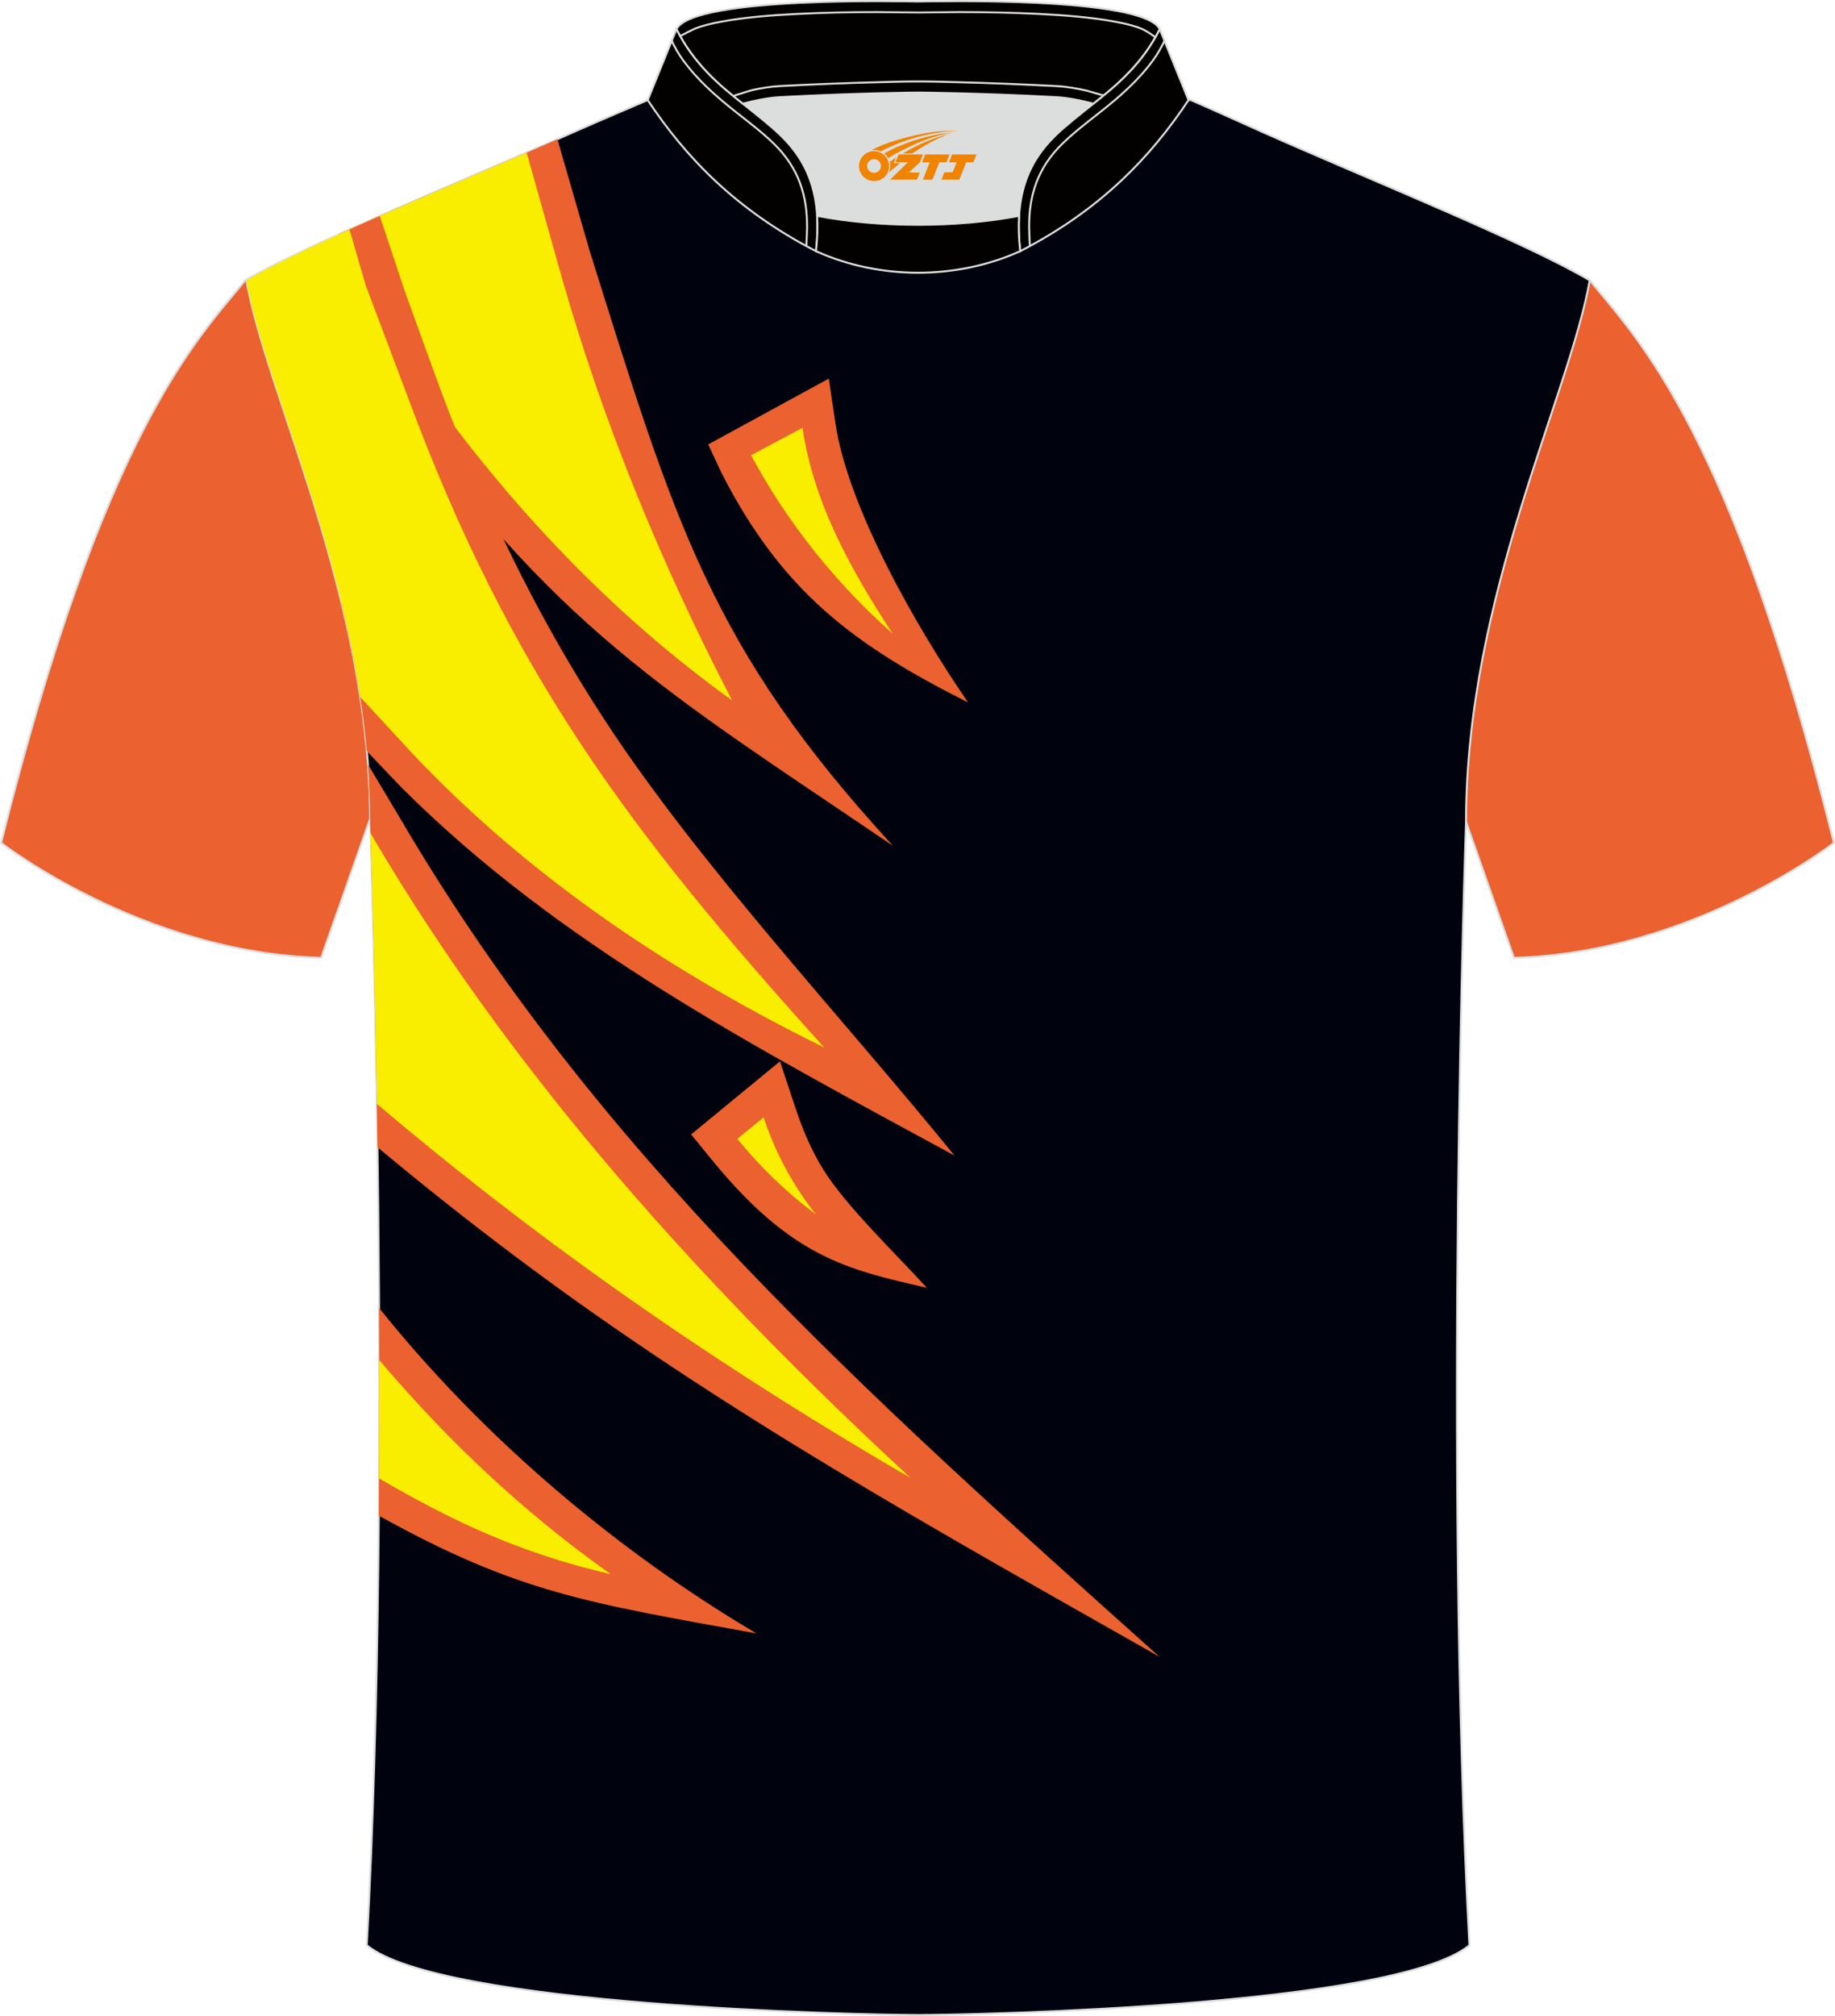
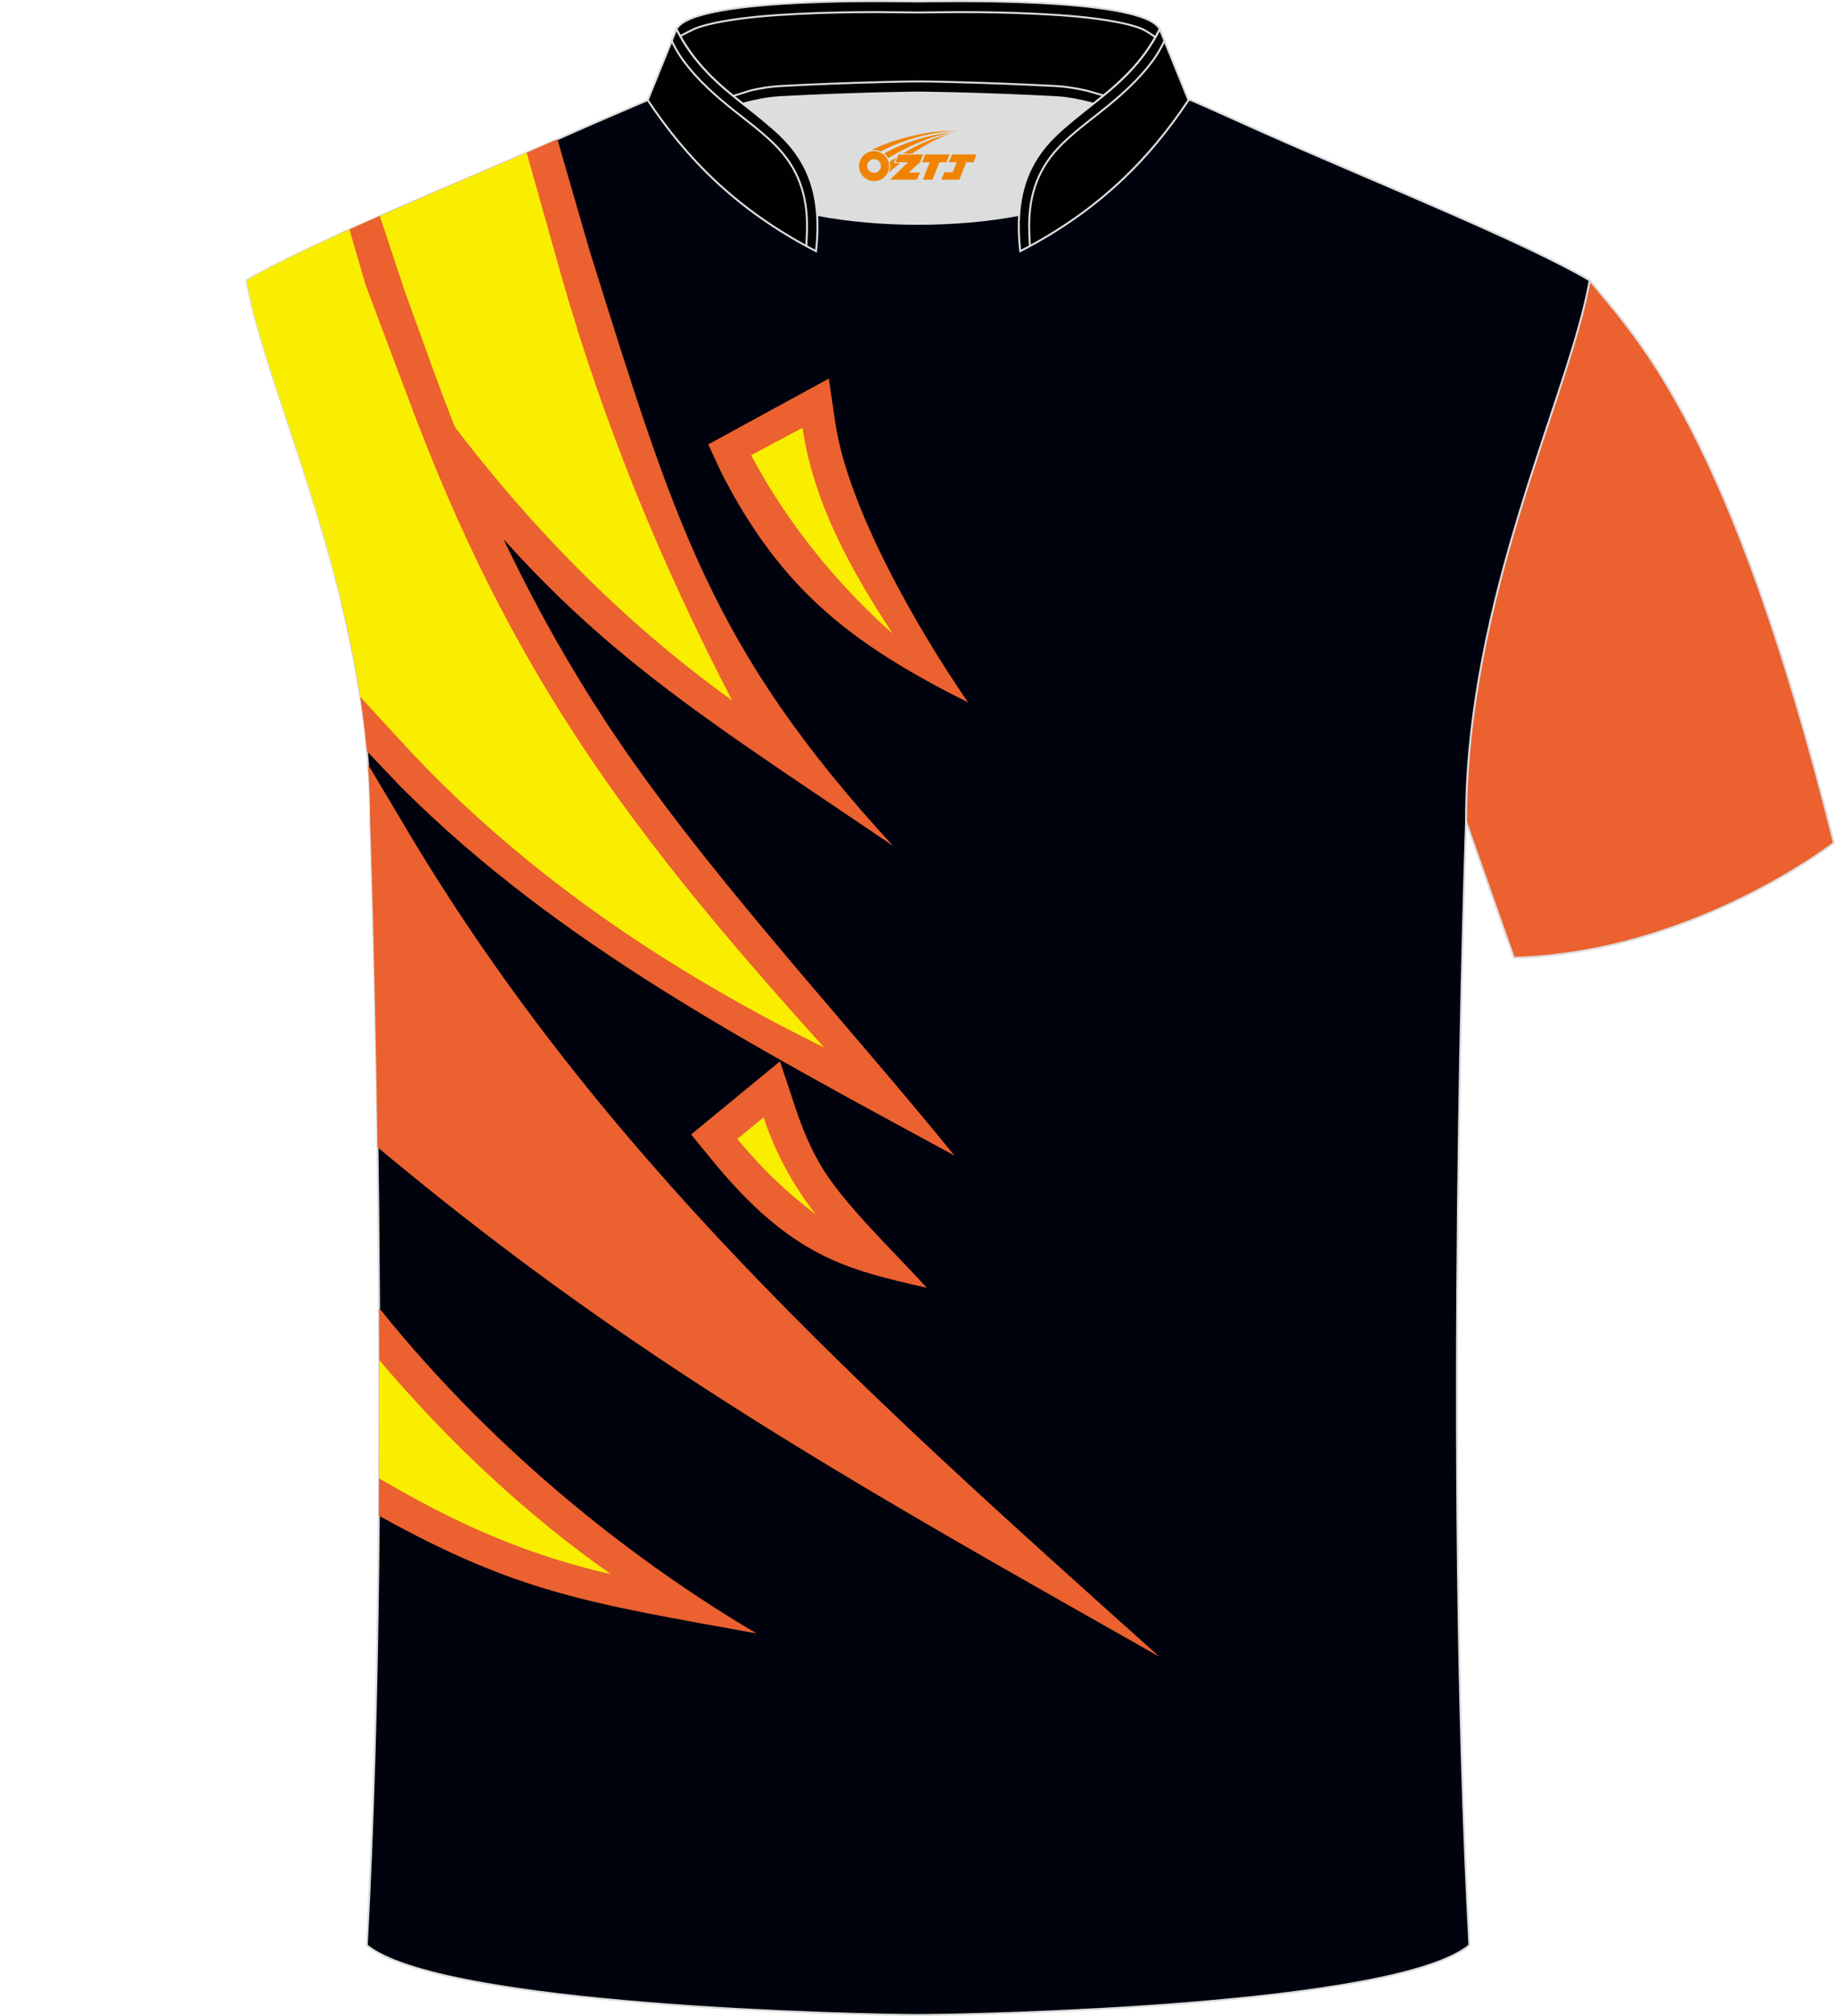
<svg xmlns="http://www.w3.org/2000/svg" version="1.1" id="图层_1" x="0px" y="0px" width="375.2px" height="412px" viewBox="0 0 375.15 411.9" enable-background="new 0 0 375.15 411.9" xml:space="preserve">
  <path fill-rule="evenodd" clip-rule="evenodd" fill="#EB612F" stroke="#DCDDDD" stroke-width="0.4" stroke-miterlimit="22.926" d="  M325.02,57.26c10.11,12.31,29,31.2,49.91,114.94c0,0-28.84,22.5-65.42,23.48c0,0-7.08-20.03-9.78-27.75  c-20.33-57.7-9.12-106.64-80.95-141.37c-2.57-1.24-7.2-1.8-6.18-3.33c5.31-7.95,13.03-7.21,17.61-5.81c9.52,3.25,3.11-1.14,12.46,3  C264.35,30.05,311.5,49.32,325.02,57.26z" />
-   <path fill-rule="evenodd" clip-rule="evenodd" fill="#EB612F" stroke="#DCDDDD" stroke-width="0.4" stroke-miterlimit="22.926" d="  M50.14,57.26c-10.11,12.31-29,31.2-49.91,114.94c0,0,28.84,22.5,65.42,23.48c0,0,7.08-20.03,9.78-27.75  c20.33-57.7,9.12-106.64,80.94-141.37c2.57-1.24,7.2-1.8,6.18-3.33c-5.31-7.95-13.03-7.21-17.61-5.81c-9.52,3.25-3.11-1.14-12.46,3  C110.8,30.05,63.65,49.32,50.14,57.26z" />
  <path fill-rule="evenodd" clip-rule="evenodd" fill="#00030E" stroke="#DCDDDD" stroke-width="0.4" stroke-miterlimit="22.926" d="  M187.95,411.7h-0.5c-11.8-0.03-97.3-1.8-112.47-14.26c5.32-97.53,0.69-229.51,0.69-229.51c0-45.98-21.06-86.85-25.29-110.67  c13.52-7.94,44.89-20.52,66.57-30.16c5.5-2.44,11.58-5,15.52-6.7c17.37-0.31,25.12,1.21,55.07,1.21h0.31  c29.94,0,38.2-1.52,55.57-1.21c3.95,1.7,9.52,4.26,15.02,6.7c21.68,9.64,53.06,22.21,66.57,30.16  c-4.23,23.82-25.29,64.68-25.29,110.67c0,0-4.62,131.98,0.69,229.51C285.25,409.9,199.75,411.67,187.95,411.7z" />
  <path fill-rule="evenodd" clip-rule="evenodd" fill="#DCDDDD" d="M167.06,44.08c12.76,2.44,28.53,2.44,41.29,0  c0.44-7.05,3.03-12.13,7.41-16.4c2.09-2.04,5.48-4.68,7.77-6.5c0.71-0.54,1.41-1.11,2.1-1.68c-0.3-0.07-3.16-0.92-3.46-0.99  c-2.07-0.47-4.17-0.84-6.28-0.95c-6.72-0.35-13.44-0.61-20.16-0.79c-2.67-0.07-5.36-0.15-8.03-0.15c-2.67,0-5.36,0.08-8.03,0.15  c-6.72,0.17-13.45,0.44-20.16,0.79c-1.92,0.1-3.84,0.41-5.74,0.83c-0.49,0.11-3.41,1.08-3.9,1.2c0.65,0.54,1.31,1.06,1.96,1.57  c2.59,2,5.45,4.23,7.8,6.52C164.03,31.95,166.62,37.03,167.06,44.08z" />
  <path fill-rule="evenodd" clip-rule="evenodd" fill="#030000" stroke="#DCDDDD" stroke-width="0.4" stroke-miterlimit="22.926" d="  M138.29,5.94c3.45-6.82,47.29-5.66,49.41-5.66c2.12,0,45.96-1.16,49.41,5.66c-3.57,7.07-8.63,11.35-13.55,15.23  c-2.12-0.55-5-1.21-7.78-1.35c-16.29-0.85-28.09-0.93-28.09-0.93s-11.79,0.08-28.09,0.93c-2.78,0.14-5.65,0.8-7.78,1.35  C146.92,17.29,141.85,13,138.29,5.94z" />
  <path fill-rule="evenodd" clip-rule="evenodd" fill="none" stroke="#DCDDDD" stroke-width="0.4" stroke-miterlimit="22.926" d="  M236.22,7.6c-0.38-0.33-2.06-1.45-2.88-1.76c-1.65-0.67-3.54-1.09-5.28-1.41c-5.06-0.95-10.42-1.33-15.55-1.6  c-5.46-0.28-10.94-0.38-16.41-0.38c-2.8,0-5.6,0.08-8.4,0.08c-2.8,0-5.6-0.08-8.4-0.08c-5.47,0-10.95,0.1-16.41,0.38  c-5.13,0.26-10.49,0.65-15.55,1.6c-1.74,0.32-3.63,0.74-5.28,1.41c-0.22,0.09-2.61,1.27-3.03,1.51" />
  <path fill-rule="evenodd" clip-rule="evenodd" fill="none" stroke="#DCDDDD" stroke-width="0.4" stroke-miterlimit="22.926" d="  M149.87,19.59c0.48-0.12,3.41-1.09,3.9-1.2c1.9-0.41,3.82-0.73,5.74-0.83c6.72-0.36,13.44-0.62,20.16-0.79  c2.67-0.07,5.36-0.15,8.03-0.15c2.67,0,5.36,0.08,8.03,0.15c6.72,0.17,13.44,0.44,20.16,0.79c2.1,0.11,4.21,0.47,6.28,0.94  c0.31,0.07,3.16,0.92,3.46,1" />
  <path fill-rule="evenodd" clip-rule="evenodd" fill="#030000" stroke="#DCDDDD" stroke-width="0.4" stroke-miterlimit="22.926" d="  M138.29,5.94l-5.87,14.49c7.81,11.74,18.02,22.42,34.41,30.87c1.24-11.03-1.43-18.02-7.19-23.62c-2.09-2.04-5.48-4.69-7.77-6.5  C146.94,17.3,141.86,13.02,138.29,5.94z" />
  <path fill-rule="evenodd" clip-rule="evenodd" fill="none" stroke="#DCDDDD" stroke-width="0.4" stroke-miterlimit="22.926" stroke-dasharray="1044.432,522.17" d="  M164.85,50.25c0.03-0.52,0.15-3.21,0.15-3.72c0.06-6.62-1.73-12.26-6.8-17.2c-2.33-2.27-5.06-4.35-7.61-6.35  c-4.26-3.36-7.97-6.62-11.03-10.82c-0.57-0.74-1.95-3.04-2.22-3.9" />
  <path fill-rule="evenodd" clip-rule="evenodd" fill="#030000" stroke="#DCDDDD" stroke-width="0.4" stroke-miterlimit="22.926" d="  M237.11,5.94l5.87,14.49c-7.81,11.74-18.02,22.42-34.4,30.87c-1.24-11.03,1.42-18.02,7.18-23.62c2.09-2.04,5.48-4.69,7.77-6.5  C228.45,17.3,233.54,13.02,237.11,5.94z" />
  <path fill-rule="evenodd" clip-rule="evenodd" fill="none" stroke="#DCDDDD" stroke-width="0.4" stroke-miterlimit="22.926" d="  M210.55,50.25c-0.03-0.52-0.15-3.21-0.15-3.72c-0.06-6.62,1.72-12.26,6.8-17.2c2.33-2.27,5.06-4.35,7.6-6.35  c4.26-3.36,7.97-6.62,11.03-10.82c0.56-0.74,1.95-3.04,2.22-3.9" />
-   <path fill-rule="evenodd" clip-rule="evenodd" fill="#030000" stroke="#DCDDDD" stroke-width="0.4" stroke-miterlimit="22.926" d="  M166.82,51.3c0.29-2.62,0.37-5.02,0.23-7.22c12.76,2.44,28.53,2.44,41.29,0c-0.14,2.2-0.06,4.6,0.23,7.22  C195.56,57.17,179.83,57.17,166.82,51.3z" />
  <g>
    <path fill-rule="evenodd" clip-rule="evenodd" fill="#EB612F" d="M147.56,96.73l-2.77-5.95l24.65-13.45l1.35,9.11   c2.57,17.27,16.6,41.77,27.13,57.07C174.46,131.72,159.96,120.86,147.56,96.73z" />
    <path fill-rule="evenodd" clip-rule="evenodd" fill="#FAEE00" d="M182.49,129.44c-8.45-12.89-16.14-26.58-18.43-42.05L153.56,93   C160.94,106.81,171.01,119.27,182.49,129.44z" />
    <path fill-rule="evenodd" clip-rule="evenodd" fill="#EB612F" d="M162.59,226.24c1.48,4.49,3.3,8.84,5.78,12.79   c4.8,7.61,14.81,17.14,21.11,24.07c-16.12-3.69-27.63-6.11-44.07-26.29l-4.12-5.04l18.17-14.94L162.59,226.24z" />
    <path fill-rule="evenodd" clip-rule="evenodd" fill="#FAEE00" d="M156.11,228.28l-5.37,4.4c4.72,5.79,10.06,10.93,16.04,15.43   C162.29,242.36,158.62,235.85,156.11,228.28z" />
    <path fill-rule="evenodd" clip-rule="evenodd" fill="#EB612F" d="M77.49,267.21c24.7,30.82,54.11,52.94,77.17,66.51   c-34.44-6.23-48.78-8.27-77.22-24.06C77.55,295.11,77.56,280.8,77.49,267.21z" />
    <path fill-rule="evenodd" clip-rule="evenodd" fill="#FAEE00" d="M77.53,277.87c14.47,17.05,30.22,31.68,47.34,43.74   c-19.77-4.5-34.28-11.96-47.38-19.56C77.53,293.85,77.54,285.76,77.53,277.87z" />
    <path fill-rule="evenodd" clip-rule="evenodd" fill="#EB612F" d="M75.22,156.15c2.1,3.56,5.08,8.46,6.29,10.53   c40.17,68.71,95.04,117.64,155.52,171.81c-45.63-25.88-89.37-50.05-131.48-81.64c-9.67-7.25-19.12-14.74-28.37-22.46   c-0.54-39.05-1.5-66.46-1.5-66.46C75.67,163.96,75.51,160.03,75.22,156.15z" />
-     <path fill-rule="evenodd" clip-rule="evenodd" fill="#FAEE00" d="M75.75,170.22c23,39.25,56.6,82.07,110.42,131.74   c-44.47-25.82-79.4-51.23-109.13-76.44C76.59,197.56,75.96,176.88,75.75,170.22z" />
    <path fill-rule="evenodd" clip-rule="evenodd" fill="#EB612F" d="M75,73.76c-0.99-4.7-4.16-18.83-5.82-25.86   c13.84-6.29,30.92-13.37,44.78-19.47c2.36,8.16,6.36,22.06,6.62,22.9c17.36,55.3,24.63,80.86,61.97,121.46   c-46.44-31.49-69.5-44.61-103.24-92.86L75,73.76z" />
    <path fill-rule="evenodd" clip-rule="evenodd" fill="#FAEE00" d="M71.28,57.3l-0.01-10.35c11.36-5.12,24.61-10.68,36.4-15.78   c2.65,9.39,7.02,24.97,7.12,25.28c8.77,30.74,20.72,59.4,34.88,86.64c-24.52-17.64-45.29-39.55-63.2-64.74   C86.15,77.89,77.34,65.7,71.28,57.3z" />
    <path fill-rule="evenodd" clip-rule="evenodd" fill="#EB612F" d="M69.78,122.96c5.64-12.97,10.04-29.99,1.79-64.43   c-0.07-0.31-1.33-7.1-2.02-10.81c2.6-1.18,5.31-2.39,8.1-3.61l5.09,15.34l5.94,16.39c9.23,25.41,20.39,49.13,35.34,71.86   c19.4,29.49,48.14,60.12,71.13,88.4c-41.38-22.5-80.94-43.15-112.97-75.12c-0.63-0.63-3.66-3.81-7.18-7.52   C74.05,142.89,72.14,132.67,69.78,122.96z" />
    <path fill-rule="evenodd" clip-rule="evenodd" fill="#FAEE00" d="M71.45,46.87c1.19,4.08,3.21,11.13,3.37,11.55   c3.81,10.08,8.43,22.32,8.66,22.97c20.71,55.73,45.05,88.4,85.03,132.63c-34.43-16.95-62.16-36.79-84.03-59.91   c-0.78-0.82-5.66-6.12-10.82-11.72c-5.37-35.34-19.84-65.82-23.27-85.12C55.41,54.31,62.9,50.72,71.45,46.87z" />
  </g>
  <g id="图层_x0020_1">
    <path fill="#F08300" d="M175.8,34.94c0.416,1.136,1.472,1.984,2.752,2.032c0.144,0,0.304,0,0.448-0.016h0.016   c0.016,0,0.064,0,0.128-0.016c0.032,0,0.048-0.016,0.08-0.016c0.064-0.016,0.144-0.032,0.224-0.048c0.016,0,0.016,0,0.032,0   c0.192-0.048,0.4-0.112,0.576-0.208c0.192-0.096,0.4-0.224,0.608-0.384c0.672-0.56,1.104-1.408,1.104-2.352   c0-0.224-0.032-0.448-0.08-0.672l0,0C181.64,33.06,181.59,32.89,181.51,32.71C181.04,31.62,179.96,30.86,178.69,30.86C177,30.86,175.62,32.23,175.62,33.93C175.62,34.28,175.68,34.62,175.8,34.94L175.8,34.94L175.8,34.94z M180.1,33.96L180.1,33.96C180.07,34.74,179.41,35.34,178.63,35.3C177.84,35.27,177.25,34.62,177.28,33.83c0.032-0.784,0.688-1.376,1.472-1.344   C179.52,32.52,180.13,33.19,180.1,33.96L180.1,33.96z" />
    <polygon fill="#F08300" points="194.13,31.54 ,193.49,33.13 ,192.05,33.13 ,190.63,36.68 ,188.68,36.68 ,190.08,33.13 ,188.5,33.13    ,189.14,31.54" />
    <path fill="#F08300" d="M196.1,26.81c-1.008-0.096-3.024-0.144-5.056,0.112c-2.416,0.304-5.152,0.912-7.616,1.664   C181.38,29.19,179.51,29.91,178.16,30.68C178.36,30.65,178.55,30.63,178.74,30.63c0.48,0,0.944,0.112,1.36,0.288   C184.2,28.6,191.4,26.55,196.1,26.81L196.1,26.81L196.1,26.81z" />
    <path fill="#F08300" d="M181.57,32.28c4-2.368,8.88-4.672,13.488-5.248c-4.608,0.288-10.224,2-14.288,4.304   C181.09,31.59,181.36,31.91,181.57,32.28C181.57,32.28,181.57,32.28,181.57,32.28z" />
    <polygon fill="#F08300" points="199.62,31.54 ,199,33.13 ,197.54,33.13 ,196.13,36.68 ,195.67,36.68 ,194.16,36.68 ,192.47,36.68    ,193.06,35.18 ,194.77,35.18 ,195.59,33.13 ,194,33.13 ,194.64,31.54" />
    <polygon fill="#F08300" points="188.71,31.54 ,188.07,33.13 ,185.78,35.24 ,188.04,35.24 ,187.46,36.68 ,181.97,36.68 ,185.64,33.13    ,183.06,33.13 ,183.7,31.54" />
    <path fill="#F08300" d="M193.99,27.4c-3.376,0.752-6.464,2.192-9.424,3.952h1.888C188.88,29.78,191.22,28.35,193.99,27.4z    M183.19,32.22C182.56,32.6,182.5,32.65,181.89,33.06c0.064,0.256,0.112,0.544,0.112,0.816c0,0.496-0.112,0.976-0.32,1.392   c0.176-0.16,0.32-0.304,0.432-0.4c0.272-0.24,0.768-0.64,1.6-1.296l0.32-0.256H182.71l0,0L183.19,32.22L183.19,32.22L183.19,32.22z" />
  </g>
</svg>